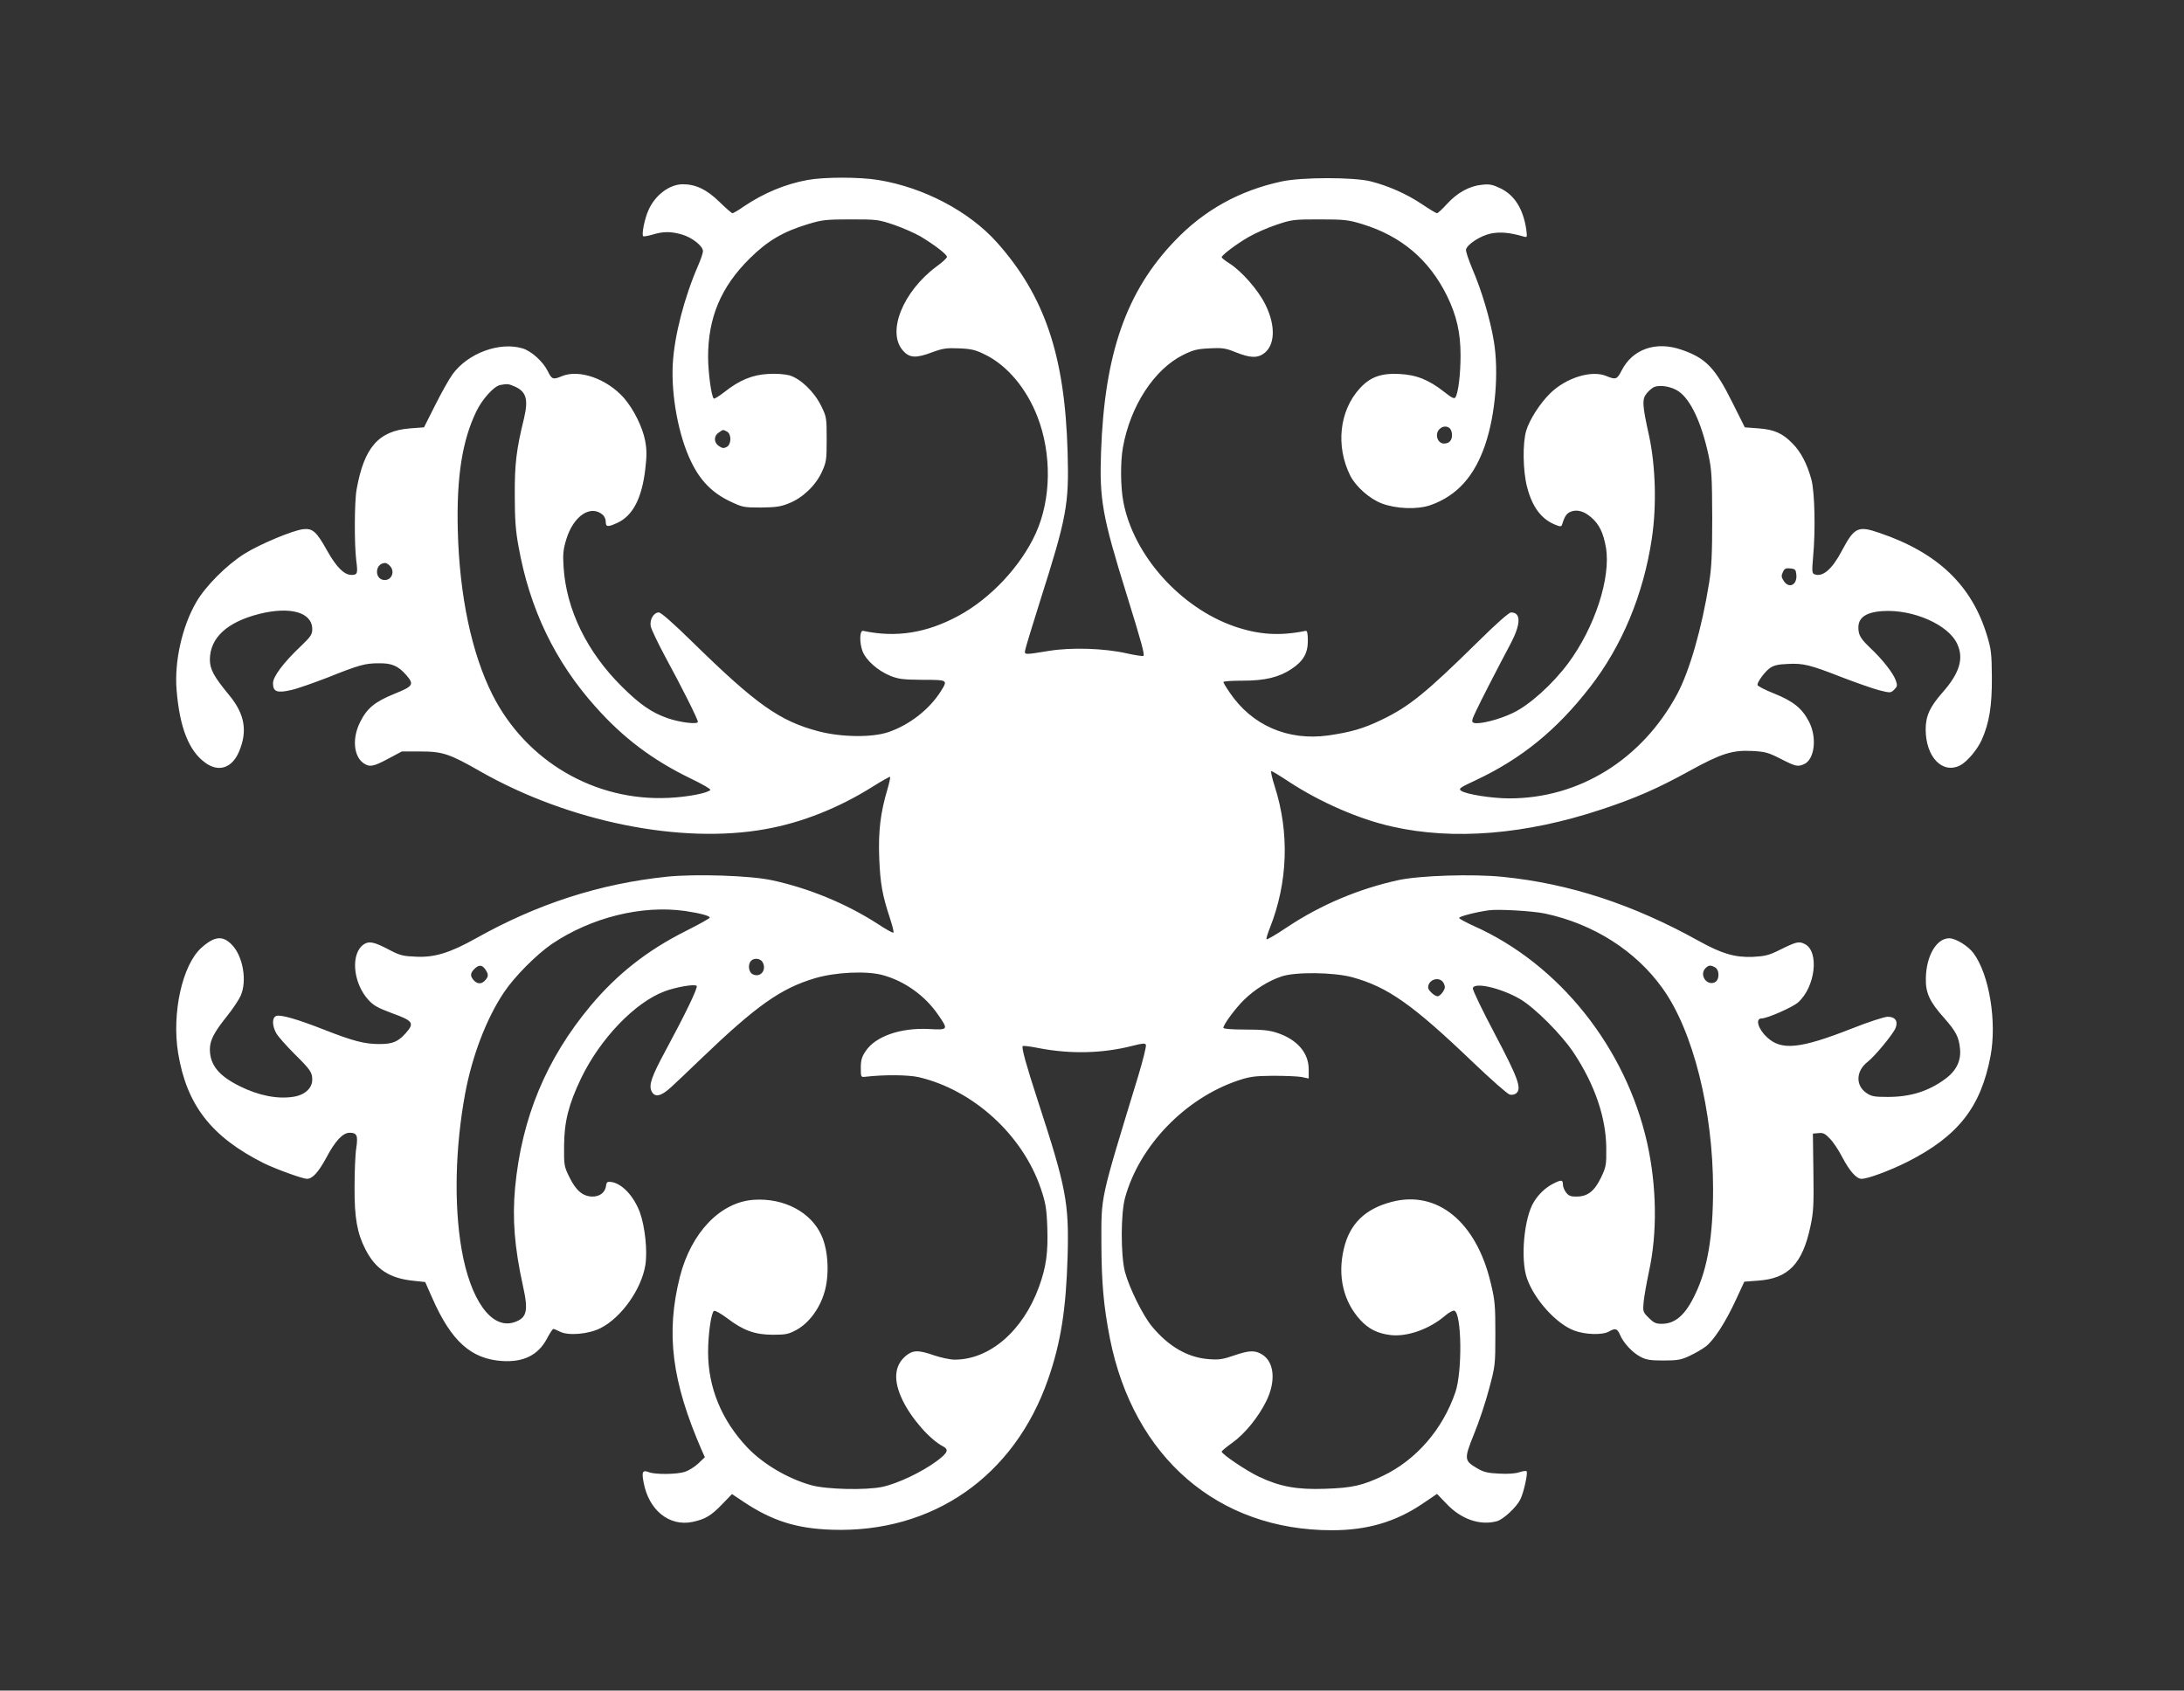
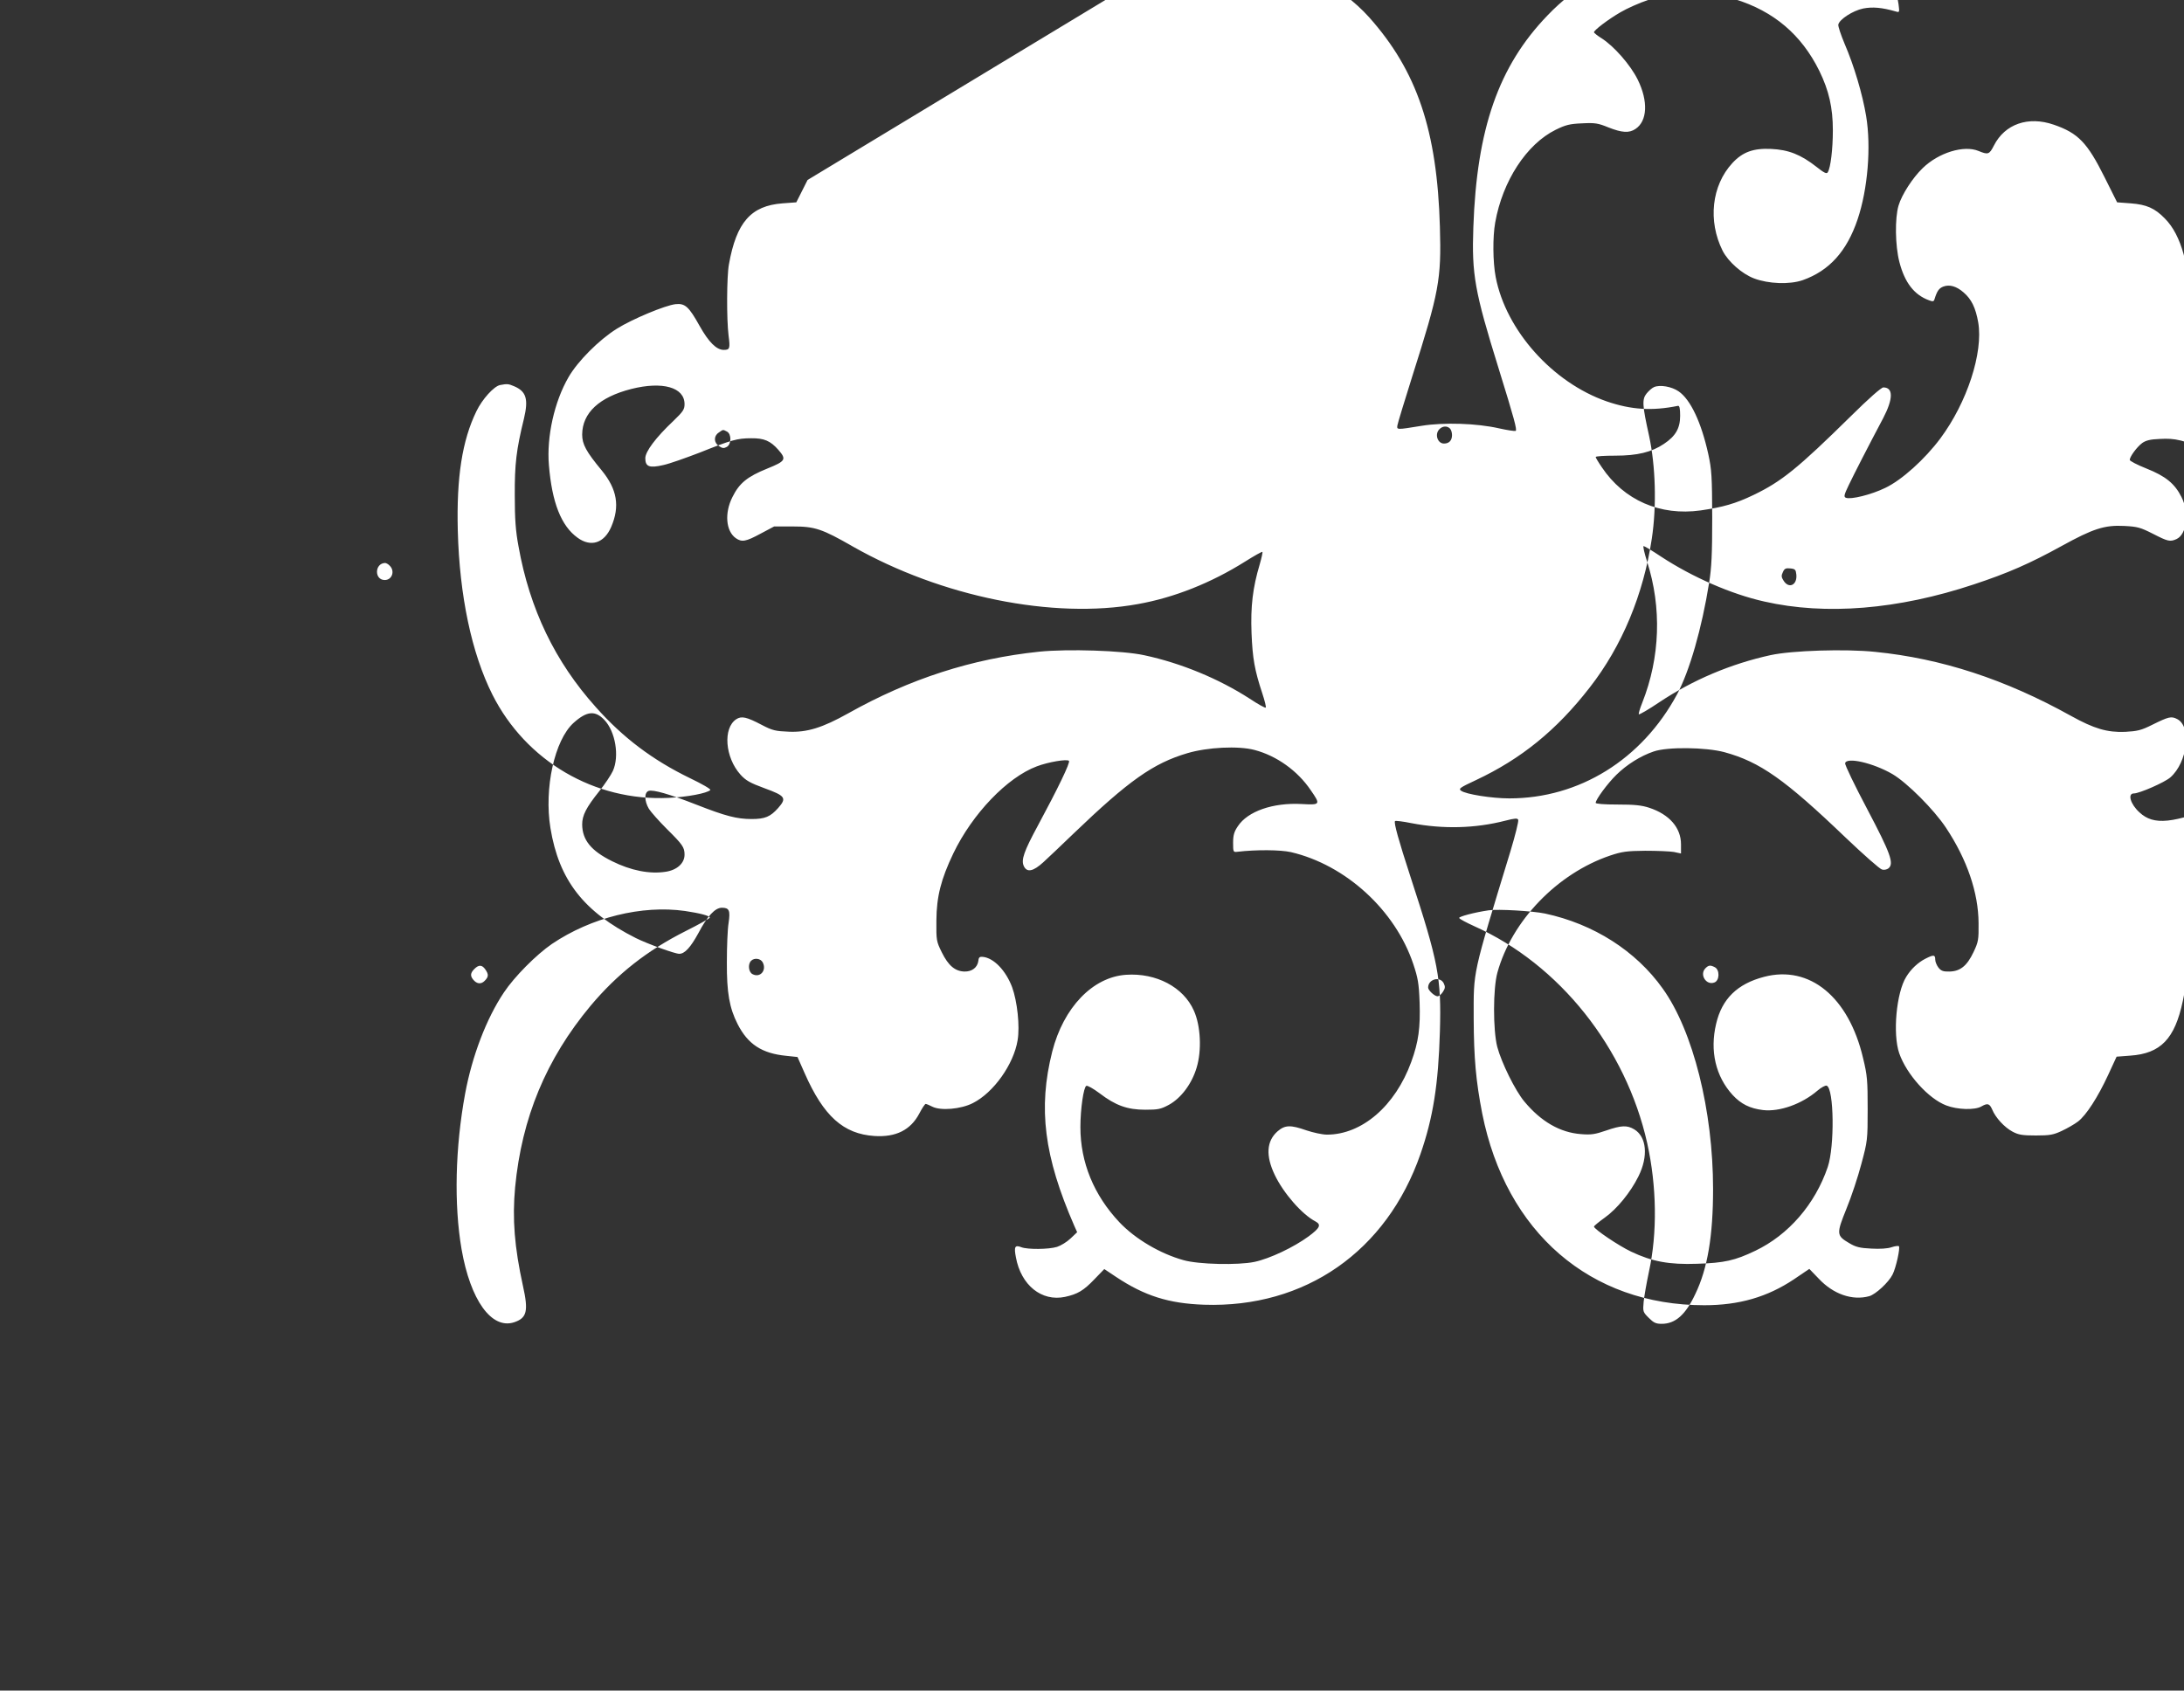
<svg xmlns="http://www.w3.org/2000/svg" version="1.0" width="1280pt" height="991pt" viewBox="0 0 1280 991" preserveAspectRatio="xMidYMid meet">
  <rect x="0" y="0" width="1280" height="991" fill="#333333" stroke="none" />
  <g transform="translate(0,991) scale(0.1,-0.1)" fill="#ffffff" stroke="none">
-     <path d="M4733 8855 c-131 -24 -256 -76 -375 -156 -31 -22 -61 -39 -65 -39 -5 0 -40 31 -78 68 -74 72 -138 102 -214 102 -79 -1 -162 -64 -201 -153 -23 -52 -41 -145 -30 -152 4 -2 28 2 55 10 62 19 108 19 173 0 60 -18 122 -68 122 -97 0 -11 -13 -50 -29 -86 -81 -187 -139 -411 -148 -576 -10 -185 34 -422 108 -573 53 -110 122 -181 226 -231 75 -36 82 -37 183 -37 86 1 116 5 162 24 81 31 158 105 194 183 27 59 29 71 29 193 0 127 -1 132 -33 197 -41 83 -121 159 -186 178 -28 7 -77 11 -124 8 -92 -5 -168 -36 -255 -105 -32 -25 -61 -43 -64 -39 -14 14 -32 148 -33 239 -1 234 75 415 244 582 104 103 195 157 341 201 82 25 105 28 250 28 155 0 163 -1 255 -32 52 -18 122 -49 155 -68 80 -48 155 -105 155 -120 0 -6 -27 -32 -61 -56 -198 -147 -293 -385 -197 -493 38 -44 77 -46 174 -9 60 22 81 25 155 22 73 -3 97 -9 153 -37 129 -63 242 -198 306 -363 85 -219 81 -484 -9 -683 -88 -194 -265 -383 -454 -485 -187 -101 -365 -129 -558 -88 -21 5 -23 -68 -4 -119 21 -54 90 -115 164 -145 48 -19 75 -22 188 -23 149 0 149 0 107 -67 -66 -105 -183 -197 -306 -239 -94 -33 -276 -31 -410 4 -228 60 -365 157 -735 519 -117 115 -189 178 -202 178 -30 0 -55 -43 -47 -82 4 -18 42 -98 85 -178 100 -184 191 -366 191 -381 0 -17 -105 -4 -177 21 -94 33 -162 80 -268 185 -205 203 -326 451 -342 701 -5 76 -2 103 16 163 42 137 143 205 214 143 9 -8 17 -25 17 -38 0 -34 11 -35 68 -9 91 42 144 144 164 316 9 77 9 113 -1 166 -15 79 -67 184 -124 250 -100 113 -263 170 -364 128 -52 -22 -59 -19 -83 30 -27 55 -96 118 -148 133 -134 40 -319 -28 -409 -151 -20 -27 -66 -109 -102 -181 l-66 -131 -81 -6 c-185 -14 -270 -111 -314 -358 -13 -71 -14 -321 -2 -417 10 -76 7 -84 -28 -84 -43 0 -88 45 -142 141 -63 113 -85 133 -141 127 -61 -7 -253 -87 -344 -144 -104 -65 -229 -190 -283 -284 -83 -143 -129 -349 -115 -515 18 -220 72 -357 168 -426 78 -57 156 -32 197 63 52 121 35 221 -55 331 -92 111 -115 154 -115 211 1 127 100 219 288 267 183 46 312 10 312 -89 0 -31 -9 -44 -64 -97 -105 -99 -166 -181 -166 -220 0 -50 24 -59 106 -40 37 8 132 42 213 73 185 74 220 84 301 84 76 1 113 -15 159 -67 50 -57 44 -67 -65 -111 -116 -47 -163 -85 -203 -166 -48 -94 -39 -201 20 -242 35 -24 58 -20 145 27 l79 42 110 0 c129 0 171 -14 352 -118 518 -294 1173 -427 1670 -337 213 38 429 124 628 249 54 34 100 60 102 57 2 -2 -5 -35 -16 -73 -41 -137 -54 -247 -48 -403 6 -149 18 -217 63 -353 14 -43 24 -81 20 -84 -3 -3 -45 20 -93 52 -181 117 -403 209 -618 255 -127 28 -449 38 -616 21 -394 -41 -759 -159 -1119 -361 -152 -85 -242 -113 -350 -108 -76 3 -95 7 -156 39 -91 48 -120 54 -151 34 -79 -52 -66 -224 25 -325 31 -34 55 -48 142 -80 121 -44 130 -57 79 -115 -46 -52 -78 -65 -156 -65 -86 0 -152 17 -323 84 -161 63 -253 89 -280 81 -27 -9 -26 -59 1 -105 12 -19 59 -72 105 -118 93 -92 104 -108 104 -151 0 -50 -44 -90 -110 -100 -94 -15 -205 7 -315 62 -123 61 -174 124 -175 215 0 54 24 100 100 195 33 41 69 95 80 119 39 86 15 231 -50 299 -54 57 -103 52 -180 -17 -112 -101 -174 -384 -136 -617 50 -305 195 -491 501 -645 69 -34 228 -92 254 -92 32 0 66 37 112 121 53 101 98 149 138 149 43 0 50 -16 39 -90 -6 -36 -10 -139 -10 -230 -1 -177 15 -268 63 -362 60 -118 142 -172 285 -186 l66 -7 42 -95 c111 -252 227 -356 409 -368 126 -8 212 35 263 132 16 31 33 56 37 56 4 0 22 -7 39 -16 49 -25 168 -15 238 21 121 61 239 227 262 368 14 83 -2 228 -32 311 -37 98 -107 171 -171 178 -19 2 -25 -2 -27 -23 -5 -39 -37 -64 -82 -63 -55 2 -94 35 -132 112 -32 65 -33 70 -32 187 1 141 27 242 99 393 112 233 316 446 490 511 66 25 176 44 188 32 9 -9 -65 -162 -183 -381 -81 -150 -98 -199 -82 -235 18 -40 55 -33 115 22 29 26 108 102 177 168 323 310 467 412 667 471 118 35 298 44 393 19 130 -34 253 -122 330 -236 59 -85 57 -87 -54 -81 -168 9 -316 -43 -373 -130 -22 -32 -28 -53 -28 -97 0 -54 1 -56 25 -53 110 13 251 12 314 -2 321 -75 611 -340 717 -656 27 -81 33 -113 37 -224 5 -148 -6 -232 -49 -350 -94 -258 -289 -426 -494 -426 -27 0 -81 12 -120 25 -94 33 -126 32 -170 -6 -64 -57 -70 -142 -16 -255 51 -107 160 -232 239 -273 35 -19 26 -38 -40 -87 -87 -64 -228 -131 -318 -150 -96 -20 -326 -15 -415 10 -137 38 -283 124 -376 222 -150 159 -229 351 -229 558 0 107 19 236 35 242 7 3 42 -17 78 -44 93 -71 162 -96 267 -96 75 0 91 3 139 29 71 39 134 123 162 217 31 101 24 247 -16 335 -61 138 -221 222 -397 210 -196 -13 -367 -192 -433 -450 -84 -333 -48 -615 129 -1021 l17 -38 -39 -37 c-21 -20 -57 -42 -79 -49 -49 -15 -172 -16 -209 -2 -38 15 -44 3 -32 -59 30 -164 151 -261 288 -232 73 16 108 36 172 103 l58 60 69 -46 c167 -111 309 -156 516 -163 592 -20 1070 313 1268 883 74 213 105 408 114 719 9 314 -9 406 -172 905 -71 218 -99 319 -91 328 4 3 46 -2 95 -12 187 -36 375 -31 550 14 59 15 73 16 77 5 3 -8 -17 -89 -45 -182 -227 -744 -216 -695 -216 -983 1 -231 13 -366 50 -556 139 -697 633 -1124 1301 -1124 205 0 370 48 526 152 l90 61 55 -57 c86 -92 198 -130 296 -103 37 10 114 81 137 127 20 39 46 157 37 166 -3 3 -22 1 -43 -6 -22 -8 -69 -11 -119 -8 -66 3 -91 9 -129 32 -75 44 -76 54 -17 200 29 70 68 188 88 264 36 134 37 141 37 322 0 166 -2 197 -27 299 -84 358 -313 546 -580 476 -157 -41 -247 -129 -281 -275 -38 -159 -3 -309 97 -418 49 -53 102 -79 178 -88 97 -11 227 35 319 114 22 19 47 32 54 29 43 -17 47 -356 6 -477 -74 -218 -230 -398 -425 -491 -119 -57 -181 -71 -340 -76 -164 -6 -265 13 -387 71 -72 34 -218 132 -218 147 0 4 29 28 64 53 71 51 150 147 197 242 58 117 48 231 -25 275 -42 25 -75 24 -165 -7 -64 -22 -87 -26 -147 -21 -122 9 -234 73 -332 191 -53 63 -134 227 -159 321 -25 98 -25 342 1 435 84 304 351 581 661 686 69 23 97 27 205 28 69 0 144 -3 168 -7 l42 -9 0 54 c0 97 -68 175 -186 214 -46 15 -87 19 -186 19 -80 0 -128 4 -128 10 0 19 69 113 121 164 61 60 142 111 219 137 81 28 305 25 414 -4 209 -57 355 -160 711 -501 105 -100 200 -184 213 -187 12 -4 29 0 38 7 34 28 12 88 -125 348 -73 138 -131 258 -129 268 7 38 165 2 278 -64 86 -51 242 -207 313 -314 124 -187 190 -381 191 -559 1 -98 -1 -110 -30 -171 -38 -80 -78 -112 -141 -113 -36 -1 -49 4 -64 23 -10 13 -19 34 -19 47 0 29 -9 30 -58 5 -43 -22 -84 -60 -112 -106 -58 -93 -80 -335 -41 -448 43 -124 172 -267 276 -306 65 -25 167 -28 205 -6 37 21 48 18 64 -18 19 -47 72 -105 120 -130 34 -18 57 -22 136 -22 82 0 103 4 152 27 32 15 74 39 95 55 48 37 116 142 177 274 l49 106 79 6 c179 12 262 98 309 320 17 79 20 123 17 317 l-3 225 33 3 c27 3 39 -3 67 -33 19 -19 51 -67 71 -106 44 -84 84 -129 114 -129 37 0 166 48 268 99 298 151 431 320 488 620 38 202 -7 479 -100 604 -31 42 -104 87 -142 87 -75 0 -135 -104 -137 -235 -2 -85 22 -137 108 -233 69 -79 85 -110 92 -177 8 -72 -21 -132 -87 -180 -98 -72 -203 -105 -336 -105 -78 0 -96 3 -125 23 -65 44 -62 129 6 182 42 32 151 164 165 200 15 40 -3 65 -46 65 -20 0 -112 -30 -213 -70 -301 -118 -410 -129 -494 -51 -53 48 -71 111 -33 111 33 0 181 65 214 94 101 89 126 298 40 342 -35 18 -50 14 -147 -34 -64 -32 -86 -37 -158 -41 -105 -4 -181 18 -318 94 -385 214 -758 336 -1148 375 -174 18 -485 8 -611 -19 -233 -51 -456 -145 -654 -277 -62 -42 -116 -73 -119 -70 -3 3 6 33 20 68 105 265 115 557 28 828 -16 50 -25 90 -20 90 5 0 50 -27 101 -61 184 -121 413 -221 606 -264 360 -82 785 -47 1227 100 200 66 330 123 515 225 185 102 252 124 368 118 78 -4 95 -9 168 -46 88 -45 100 -48 138 -31 61 28 76 155 29 247 -40 79 -93 122 -206 167 -53 21 -97 44 -97 50 0 19 42 76 73 99 21 15 47 22 103 24 92 5 130 -4 319 -78 83 -32 181 -66 218 -76 67 -17 69 -16 89 4 18 18 19 24 9 53 -15 43 -78 124 -151 192 -43 41 -61 65 -66 92 -14 77 30 116 141 123 178 11 385 -80 436 -193 40 -86 13 -172 -87 -285 -73 -83 -98 -137 -98 -215 0 -162 98 -265 203 -211 41 22 100 92 126 150 44 100 60 198 59 366 -1 137 -4 165 -28 243 -89 296 -289 487 -630 603 -127 44 -148 33 -221 -104 -57 -109 -113 -157 -161 -138 -14 5 -15 18 -8 99 15 156 10 383 -10 457 -25 91 -62 162 -110 210 -59 61 -108 82 -200 89 l-80 6 -73 146 c-102 205 -156 260 -298 309 -150 52 -287 4 -351 -122 -27 -53 -34 -55 -90 -32 -86 36 -235 -10 -328 -101 -59 -57 -122 -155 -141 -219 -22 -73 -20 -235 5 -331 31 -120 86 -192 173 -224 23 -9 29 -8 33 7 15 48 26 63 51 73 37 14 78 2 119 -34 47 -40 71 -91 86 -176 30 -177 -65 -469 -222 -680 -91 -122 -226 -244 -323 -290 -82 -40 -201 -69 -230 -58 -14 5 -12 16 16 74 32 67 113 225 202 393 59 113 60 180 1 180 -12 0 -85 -64 -190 -168 -311 -306 -406 -383 -570 -462 -106 -51 -180 -72 -311 -91 -237 -33 -449 59 -579 253 -20 29 -36 56 -36 60 0 5 51 8 114 8 130 0 213 20 286 69 69 46 95 92 95 165 0 44 -4 60 -13 58 -152 -31 -274 -23 -417 26 -317 110 -591 416 -651 729 -17 88 -18 235 -3 319 43 244 184 460 354 544 59 29 83 35 155 38 76 4 94 1 155 -24 79 -31 121 -34 158 -9 70 46 76 163 13 290 -42 85 -139 196 -212 242 -24 15 -44 31 -44 35 0 12 84 76 155 117 39 23 113 56 165 73 91 31 102 32 255 32 146 0 168 -3 250 -28 228 -70 391 -208 496 -421 56 -115 79 -215 79 -348 0 -109 -13 -220 -30 -246 -6 -11 -22 -3 -66 32 -92 72 -163 100 -265 105 -105 5 -168 -18 -228 -83 -122 -132 -144 -340 -57 -514 33 -64 113 -135 184 -162 84 -32 209 -37 286 -10 155 55 258 169 321 356 60 178 80 426 50 606 -21 127 -71 296 -126 423 -22 53 -39 103 -37 113 6 30 84 81 145 94 56 11 111 6 191 -17 23 -7 23 -6 17 42 -18 119 -68 200 -151 240 -46 22 -64 26 -108 21 -74 -7 -144 -46 -204 -111 -28 -31 -55 -56 -60 -56 -5 0 -45 24 -88 53 -89 60 -198 108 -301 134 -100 25 -406 25 -523 -1 -246 -53 -453 -168 -623 -346 -286 -297 -414 -663 -434 -1241 -10 -277 8 -377 147 -824 94 -303 110 -364 101 -370 -5 -2 -48 4 -97 15 -131 30 -324 36 -454 15 -148 -24 -146 -24 -142 3 2 13 42 144 88 290 156 491 170 564 161 872 -16 566 -134 915 -415 1230 -163 182 -430 322 -695 365 -111 18 -315 18 -414 0z m-1720 -1209 c71 -30 85 -75 58 -189 -45 -183 -55 -267 -54 -452 0 -137 5 -208 22 -298 65 -366 214 -676 453 -942 160 -180 333 -310 551 -416 71 -34 125 -65 120 -70 -19 -19 -136 -41 -244 -46 -434 -21 -837 216 -1033 605 -122 243 -193 580 -203 962 -8 314 26 528 109 699 34 71 103 147 139 154 42 8 49 7 82 -7z m6825 -30 c70 -48 133 -182 174 -368 20 -92 22 -131 23 -373 0 -212 -4 -294 -18 -380 -43 -269 -115 -519 -188 -655 -206 -382 -573 -610 -983 -610 -101 0 -255 24 -283 45 -16 12 -7 18 87 62 266 125 473 293 667 543 189 242 315 545 364 873 29 192 22 425 -16 602 -40 180 -42 214 -15 248 13 16 32 33 44 38 35 15 104 3 144 -25z m-1340 -218 c7 -7 12 -24 12 -38 0 -32 -17 -50 -47 -50 -38 0 -56 55 -27 84 18 19 45 21 62 4z m-4237 -18 c27 -15 26 -75 -2 -90 -16 -9 -26 -8 -45 5 -31 20 -32 59 -2 79 27 19 24 19 49 6z m-1977 -786 c32 -31 14 -84 -29 -84 -62 0 -60 98 2 100 6 0 19 -7 27 -16z m8244 -52 c6 -61 -43 -85 -74 -37 -14 21 -15 31 -5 51 9 21 17 25 44 22 28 -3 32 -7 35 -36z m-6513 -1972 c87 -13 145 -28 145 -39 0 -4 -64 -40 -142 -79 -226 -114 -400 -251 -557 -438 -260 -312 -403 -656 -442 -1064 -17 -185 -4 -350 46 -578 33 -148 23 -188 -52 -213 -132 -43 -256 129 -308 429 -45 262 -37 596 21 911 41 221 125 441 227 593 61 92 190 222 282 285 230 155 527 229 780 193z m5040 -15 c285 -61 533 -219 690 -440 178 -248 295 -716 295 -1175 0 -273 -32 -466 -104 -615 -57 -122 -117 -175 -197 -175 -34 0 -47 6 -76 35 -34 34 -35 37 -30 93 3 31 17 111 31 177 50 228 46 501 -10 754 -125 559 -515 1049 -1014 1272 -46 21 -86 42 -88 48 -3 8 90 33 173 45 55 8 259 -4 330 -19z m-4585 -286 c25 -47 -15 -93 -60 -69 -23 12 -28 58 -8 78 19 19 56 14 68 -9z m-1626 -41 c21 -30 20 -44 -4 -68 -21 -21 -46 -18 -67 8 -18 22 -16 39 7 62 26 26 45 25 64 -2z m7207 12 c29 -16 27 -78 -3 -89 -48 -19 -89 46 -53 83 19 19 29 20 56 6z m-1589 -95 c9 -19 8 -29 -6 -50 -9 -14 -23 -25 -31 -25 -17 0 -55 35 -55 51 0 50 71 69 92 24z" />
+     <path d="M4733 8855 l-66 -131 -81 -6 c-185 -14 -270 -111 -314 -358 -13 -71 -14 -321 -2 -417 10 -76 7 -84 -28 -84 -43 0 -88 45 -142 141 -63 113 -85 133 -141 127 -61 -7 -253 -87 -344 -144 -104 -65 -229 -190 -283 -284 -83 -143 -129 -349 -115 -515 18 -220 72 -357 168 -426 78 -57 156 -32 197 63 52 121 35 221 -55 331 -92 111 -115 154 -115 211 1 127 100 219 288 267 183 46 312 10 312 -89 0 -31 -9 -44 -64 -97 -105 -99 -166 -181 -166 -220 0 -50 24 -59 106 -40 37 8 132 42 213 73 185 74 220 84 301 84 76 1 113 -15 159 -67 50 -57 44 -67 -65 -111 -116 -47 -163 -85 -203 -166 -48 -94 -39 -201 20 -242 35 -24 58 -20 145 27 l79 42 110 0 c129 0 171 -14 352 -118 518 -294 1173 -427 1670 -337 213 38 429 124 628 249 54 34 100 60 102 57 2 -2 -5 -35 -16 -73 -41 -137 -54 -247 -48 -403 6 -149 18 -217 63 -353 14 -43 24 -81 20 -84 -3 -3 -45 20 -93 52 -181 117 -403 209 -618 255 -127 28 -449 38 -616 21 -394 -41 -759 -159 -1119 -361 -152 -85 -242 -113 -350 -108 -76 3 -95 7 -156 39 -91 48 -120 54 -151 34 -79 -52 -66 -224 25 -325 31 -34 55 -48 142 -80 121 -44 130 -57 79 -115 -46 -52 -78 -65 -156 -65 -86 0 -152 17 -323 84 -161 63 -253 89 -280 81 -27 -9 -26 -59 1 -105 12 -19 59 -72 105 -118 93 -92 104 -108 104 -151 0 -50 -44 -90 -110 -100 -94 -15 -205 7 -315 62 -123 61 -174 124 -175 215 0 54 24 100 100 195 33 41 69 95 80 119 39 86 15 231 -50 299 -54 57 -103 52 -180 -17 -112 -101 -174 -384 -136 -617 50 -305 195 -491 501 -645 69 -34 228 -92 254 -92 32 0 66 37 112 121 53 101 98 149 138 149 43 0 50 -16 39 -90 -6 -36 -10 -139 -10 -230 -1 -177 15 -268 63 -362 60 -118 142 -172 285 -186 l66 -7 42 -95 c111 -252 227 -356 409 -368 126 -8 212 35 263 132 16 31 33 56 37 56 4 0 22 -7 39 -16 49 -25 168 -15 238 21 121 61 239 227 262 368 14 83 -2 228 -32 311 -37 98 -107 171 -171 178 -19 2 -25 -2 -27 -23 -5 -39 -37 -64 -82 -63 -55 2 -94 35 -132 112 -32 65 -33 70 -32 187 1 141 27 242 99 393 112 233 316 446 490 511 66 25 176 44 188 32 9 -9 -65 -162 -183 -381 -81 -150 -98 -199 -82 -235 18 -40 55 -33 115 22 29 26 108 102 177 168 323 310 467 412 667 471 118 35 298 44 393 19 130 -34 253 -122 330 -236 59 -85 57 -87 -54 -81 -168 9 -316 -43 -373 -130 -22 -32 -28 -53 -28 -97 0 -54 1 -56 25 -53 110 13 251 12 314 -2 321 -75 611 -340 717 -656 27 -81 33 -113 37 -224 5 -148 -6 -232 -49 -350 -94 -258 -289 -426 -494 -426 -27 0 -81 12 -120 25 -94 33 -126 32 -170 -6 -64 -57 -70 -142 -16 -255 51 -107 160 -232 239 -273 35 -19 26 -38 -40 -87 -87 -64 -228 -131 -318 -150 -96 -20 -326 -15 -415 10 -137 38 -283 124 -376 222 -150 159 -229 351 -229 558 0 107 19 236 35 242 7 3 42 -17 78 -44 93 -71 162 -96 267 -96 75 0 91 3 139 29 71 39 134 123 162 217 31 101 24 247 -16 335 -61 138 -221 222 -397 210 -196 -13 -367 -192 -433 -450 -84 -333 -48 -615 129 -1021 l17 -38 -39 -37 c-21 -20 -57 -42 -79 -49 -49 -15 -172 -16 -209 -2 -38 15 -44 3 -32 -59 30 -164 151 -261 288 -232 73 16 108 36 172 103 l58 60 69 -46 c167 -111 309 -156 516 -163 592 -20 1070 313 1268 883 74 213 105 408 114 719 9 314 -9 406 -172 905 -71 218 -99 319 -91 328 4 3 46 -2 95 -12 187 -36 375 -31 550 14 59 15 73 16 77 5 3 -8 -17 -89 -45 -182 -227 -744 -216 -695 -216 -983 1 -231 13 -366 50 -556 139 -697 633 -1124 1301 -1124 205 0 370 48 526 152 l90 61 55 -57 c86 -92 198 -130 296 -103 37 10 114 81 137 127 20 39 46 157 37 166 -3 3 -22 1 -43 -6 -22 -8 -69 -11 -119 -8 -66 3 -91 9 -129 32 -75 44 -76 54 -17 200 29 70 68 188 88 264 36 134 37 141 37 322 0 166 -2 197 -27 299 -84 358 -313 546 -580 476 -157 -41 -247 -129 -281 -275 -38 -159 -3 -309 97 -418 49 -53 102 -79 178 -88 97 -11 227 35 319 114 22 19 47 32 54 29 43 -17 47 -356 6 -477 -74 -218 -230 -398 -425 -491 -119 -57 -181 -71 -340 -76 -164 -6 -265 13 -387 71 -72 34 -218 132 -218 147 0 4 29 28 64 53 71 51 150 147 197 242 58 117 48 231 -25 275 -42 25 -75 24 -165 -7 -64 -22 -87 -26 -147 -21 -122 9 -234 73 -332 191 -53 63 -134 227 -159 321 -25 98 -25 342 1 435 84 304 351 581 661 686 69 23 97 27 205 28 69 0 144 -3 168 -7 l42 -9 0 54 c0 97 -68 175 -186 214 -46 15 -87 19 -186 19 -80 0 -128 4 -128 10 0 19 69 113 121 164 61 60 142 111 219 137 81 28 305 25 414 -4 209 -57 355 -160 711 -501 105 -100 200 -184 213 -187 12 -4 29 0 38 7 34 28 12 88 -125 348 -73 138 -131 258 -129 268 7 38 165 2 278 -64 86 -51 242 -207 313 -314 124 -187 190 -381 191 -559 1 -98 -1 -110 -30 -171 -38 -80 -78 -112 -141 -113 -36 -1 -49 4 -64 23 -10 13 -19 34 -19 47 0 29 -9 30 -58 5 -43 -22 -84 -60 -112 -106 -58 -93 -80 -335 -41 -448 43 -124 172 -267 276 -306 65 -25 167 -28 205 -6 37 21 48 18 64 -18 19 -47 72 -105 120 -130 34 -18 57 -22 136 -22 82 0 103 4 152 27 32 15 74 39 95 55 48 37 116 142 177 274 l49 106 79 6 c179 12 262 98 309 320 17 79 20 123 17 317 l-3 225 33 3 c27 3 39 -3 67 -33 19 -19 51 -67 71 -106 44 -84 84 -129 114 -129 37 0 166 48 268 99 298 151 431 320 488 620 38 202 -7 479 -100 604 -31 42 -104 87 -142 87 -75 0 -135 -104 -137 -235 -2 -85 22 -137 108 -233 69 -79 85 -110 92 -177 8 -72 -21 -132 -87 -180 -98 -72 -203 -105 -336 -105 -78 0 -96 3 -125 23 -65 44 -62 129 6 182 42 32 151 164 165 200 15 40 -3 65 -46 65 -20 0 -112 -30 -213 -70 -301 -118 -410 -129 -494 -51 -53 48 -71 111 -33 111 33 0 181 65 214 94 101 89 126 298 40 342 -35 18 -50 14 -147 -34 -64 -32 -86 -37 -158 -41 -105 -4 -181 18 -318 94 -385 214 -758 336 -1148 375 -174 18 -485 8 -611 -19 -233 -51 -456 -145 -654 -277 -62 -42 -116 -73 -119 -70 -3 3 6 33 20 68 105 265 115 557 28 828 -16 50 -25 90 -20 90 5 0 50 -27 101 -61 184 -121 413 -221 606 -264 360 -82 785 -47 1227 100 200 66 330 123 515 225 185 102 252 124 368 118 78 -4 95 -9 168 -46 88 -45 100 -48 138 -31 61 28 76 155 29 247 -40 79 -93 122 -206 167 -53 21 -97 44 -97 50 0 19 42 76 73 99 21 15 47 22 103 24 92 5 130 -4 319 -78 83 -32 181 -66 218 -76 67 -17 69 -16 89 4 18 18 19 24 9 53 -15 43 -78 124 -151 192 -43 41 -61 65 -66 92 -14 77 30 116 141 123 178 11 385 -80 436 -193 40 -86 13 -172 -87 -285 -73 -83 -98 -137 -98 -215 0 -162 98 -265 203 -211 41 22 100 92 126 150 44 100 60 198 59 366 -1 137 -4 165 -28 243 -89 296 -289 487 -630 603 -127 44 -148 33 -221 -104 -57 -109 -113 -157 -161 -138 -14 5 -15 18 -8 99 15 156 10 383 -10 457 -25 91 -62 162 -110 210 -59 61 -108 82 -200 89 l-80 6 -73 146 c-102 205 -156 260 -298 309 -150 52 -287 4 -351 -122 -27 -53 -34 -55 -90 -32 -86 36 -235 -10 -328 -101 -59 -57 -122 -155 -141 -219 -22 -73 -20 -235 5 -331 31 -120 86 -192 173 -224 23 -9 29 -8 33 7 15 48 26 63 51 73 37 14 78 2 119 -34 47 -40 71 -91 86 -176 30 -177 -65 -469 -222 -680 -91 -122 -226 -244 -323 -290 -82 -40 -201 -69 -230 -58 -14 5 -12 16 16 74 32 67 113 225 202 393 59 113 60 180 1 180 -12 0 -85 -64 -190 -168 -311 -306 -406 -383 -570 -462 -106 -51 -180 -72 -311 -91 -237 -33 -449 59 -579 253 -20 29 -36 56 -36 60 0 5 51 8 114 8 130 0 213 20 286 69 69 46 95 92 95 165 0 44 -4 60 -13 58 -152 -31 -274 -23 -417 26 -317 110 -591 416 -651 729 -17 88 -18 235 -3 319 43 244 184 460 354 544 59 29 83 35 155 38 76 4 94 1 155 -24 79 -31 121 -34 158 -9 70 46 76 163 13 290 -42 85 -139 196 -212 242 -24 15 -44 31 -44 35 0 12 84 76 155 117 39 23 113 56 165 73 91 31 102 32 255 32 146 0 168 -3 250 -28 228 -70 391 -208 496 -421 56 -115 79 -215 79 -348 0 -109 -13 -220 -30 -246 -6 -11 -22 -3 -66 32 -92 72 -163 100 -265 105 -105 5 -168 -18 -228 -83 -122 -132 -144 -340 -57 -514 33 -64 113 -135 184 -162 84 -32 209 -37 286 -10 155 55 258 169 321 356 60 178 80 426 50 606 -21 127 -71 296 -126 423 -22 53 -39 103 -37 113 6 30 84 81 145 94 56 11 111 6 191 -17 23 -7 23 -6 17 42 -18 119 -68 200 -151 240 -46 22 -64 26 -108 21 -74 -7 -144 -46 -204 -111 -28 -31 -55 -56 -60 -56 -5 0 -45 24 -88 53 -89 60 -198 108 -301 134 -100 25 -406 25 -523 -1 -246 -53 -453 -168 -623 -346 -286 -297 -414 -663 -434 -1241 -10 -277 8 -377 147 -824 94 -303 110 -364 101 -370 -5 -2 -48 4 -97 15 -131 30 -324 36 -454 15 -148 -24 -146 -24 -142 3 2 13 42 144 88 290 156 491 170 564 161 872 -16 566 -134 915 -415 1230 -163 182 -430 322 -695 365 -111 18 -315 18 -414 0z m-1720 -1209 c71 -30 85 -75 58 -189 -45 -183 -55 -267 -54 -452 0 -137 5 -208 22 -298 65 -366 214 -676 453 -942 160 -180 333 -310 551 -416 71 -34 125 -65 120 -70 -19 -19 -136 -41 -244 -46 -434 -21 -837 216 -1033 605 -122 243 -193 580 -203 962 -8 314 26 528 109 699 34 71 103 147 139 154 42 8 49 7 82 -7z m6825 -30 c70 -48 133 -182 174 -368 20 -92 22 -131 23 -373 0 -212 -4 -294 -18 -380 -43 -269 -115 -519 -188 -655 -206 -382 -573 -610 -983 -610 -101 0 -255 24 -283 45 -16 12 -7 18 87 62 266 125 473 293 667 543 189 242 315 545 364 873 29 192 22 425 -16 602 -40 180 -42 214 -15 248 13 16 32 33 44 38 35 15 104 3 144 -25z m-1340 -218 c7 -7 12 -24 12 -38 0 -32 -17 -50 -47 -50 -38 0 -56 55 -27 84 18 19 45 21 62 4z m-4237 -18 c27 -15 26 -75 -2 -90 -16 -9 -26 -8 -45 5 -31 20 -32 59 -2 79 27 19 24 19 49 6z m-1977 -786 c32 -31 14 -84 -29 -84 -62 0 -60 98 2 100 6 0 19 -7 27 -16z m8244 -52 c6 -61 -43 -85 -74 -37 -14 21 -15 31 -5 51 9 21 17 25 44 22 28 -3 32 -7 35 -36z m-6513 -1972 c87 -13 145 -28 145 -39 0 -4 -64 -40 -142 -79 -226 -114 -400 -251 -557 -438 -260 -312 -403 -656 -442 -1064 -17 -185 -4 -350 46 -578 33 -148 23 -188 -52 -213 -132 -43 -256 129 -308 429 -45 262 -37 596 21 911 41 221 125 441 227 593 61 92 190 222 282 285 230 155 527 229 780 193z m5040 -15 c285 -61 533 -219 690 -440 178 -248 295 -716 295 -1175 0 -273 -32 -466 -104 -615 -57 -122 -117 -175 -197 -175 -34 0 -47 6 -76 35 -34 34 -35 37 -30 93 3 31 17 111 31 177 50 228 46 501 -10 754 -125 559 -515 1049 -1014 1272 -46 21 -86 42 -88 48 -3 8 90 33 173 45 55 8 259 -4 330 -19z m-4585 -286 c25 -47 -15 -93 -60 -69 -23 12 -28 58 -8 78 19 19 56 14 68 -9z m-1626 -41 c21 -30 20 -44 -4 -68 -21 -21 -46 -18 -67 8 -18 22 -16 39 7 62 26 26 45 25 64 -2z m7207 12 c29 -16 27 -78 -3 -89 -48 -19 -89 46 -53 83 19 19 29 20 56 6z m-1589 -95 c9 -19 8 -29 -6 -50 -9 -14 -23 -25 -31 -25 -17 0 -55 35 -55 51 0 50 71 69 92 24z" />
  </g>
</svg>